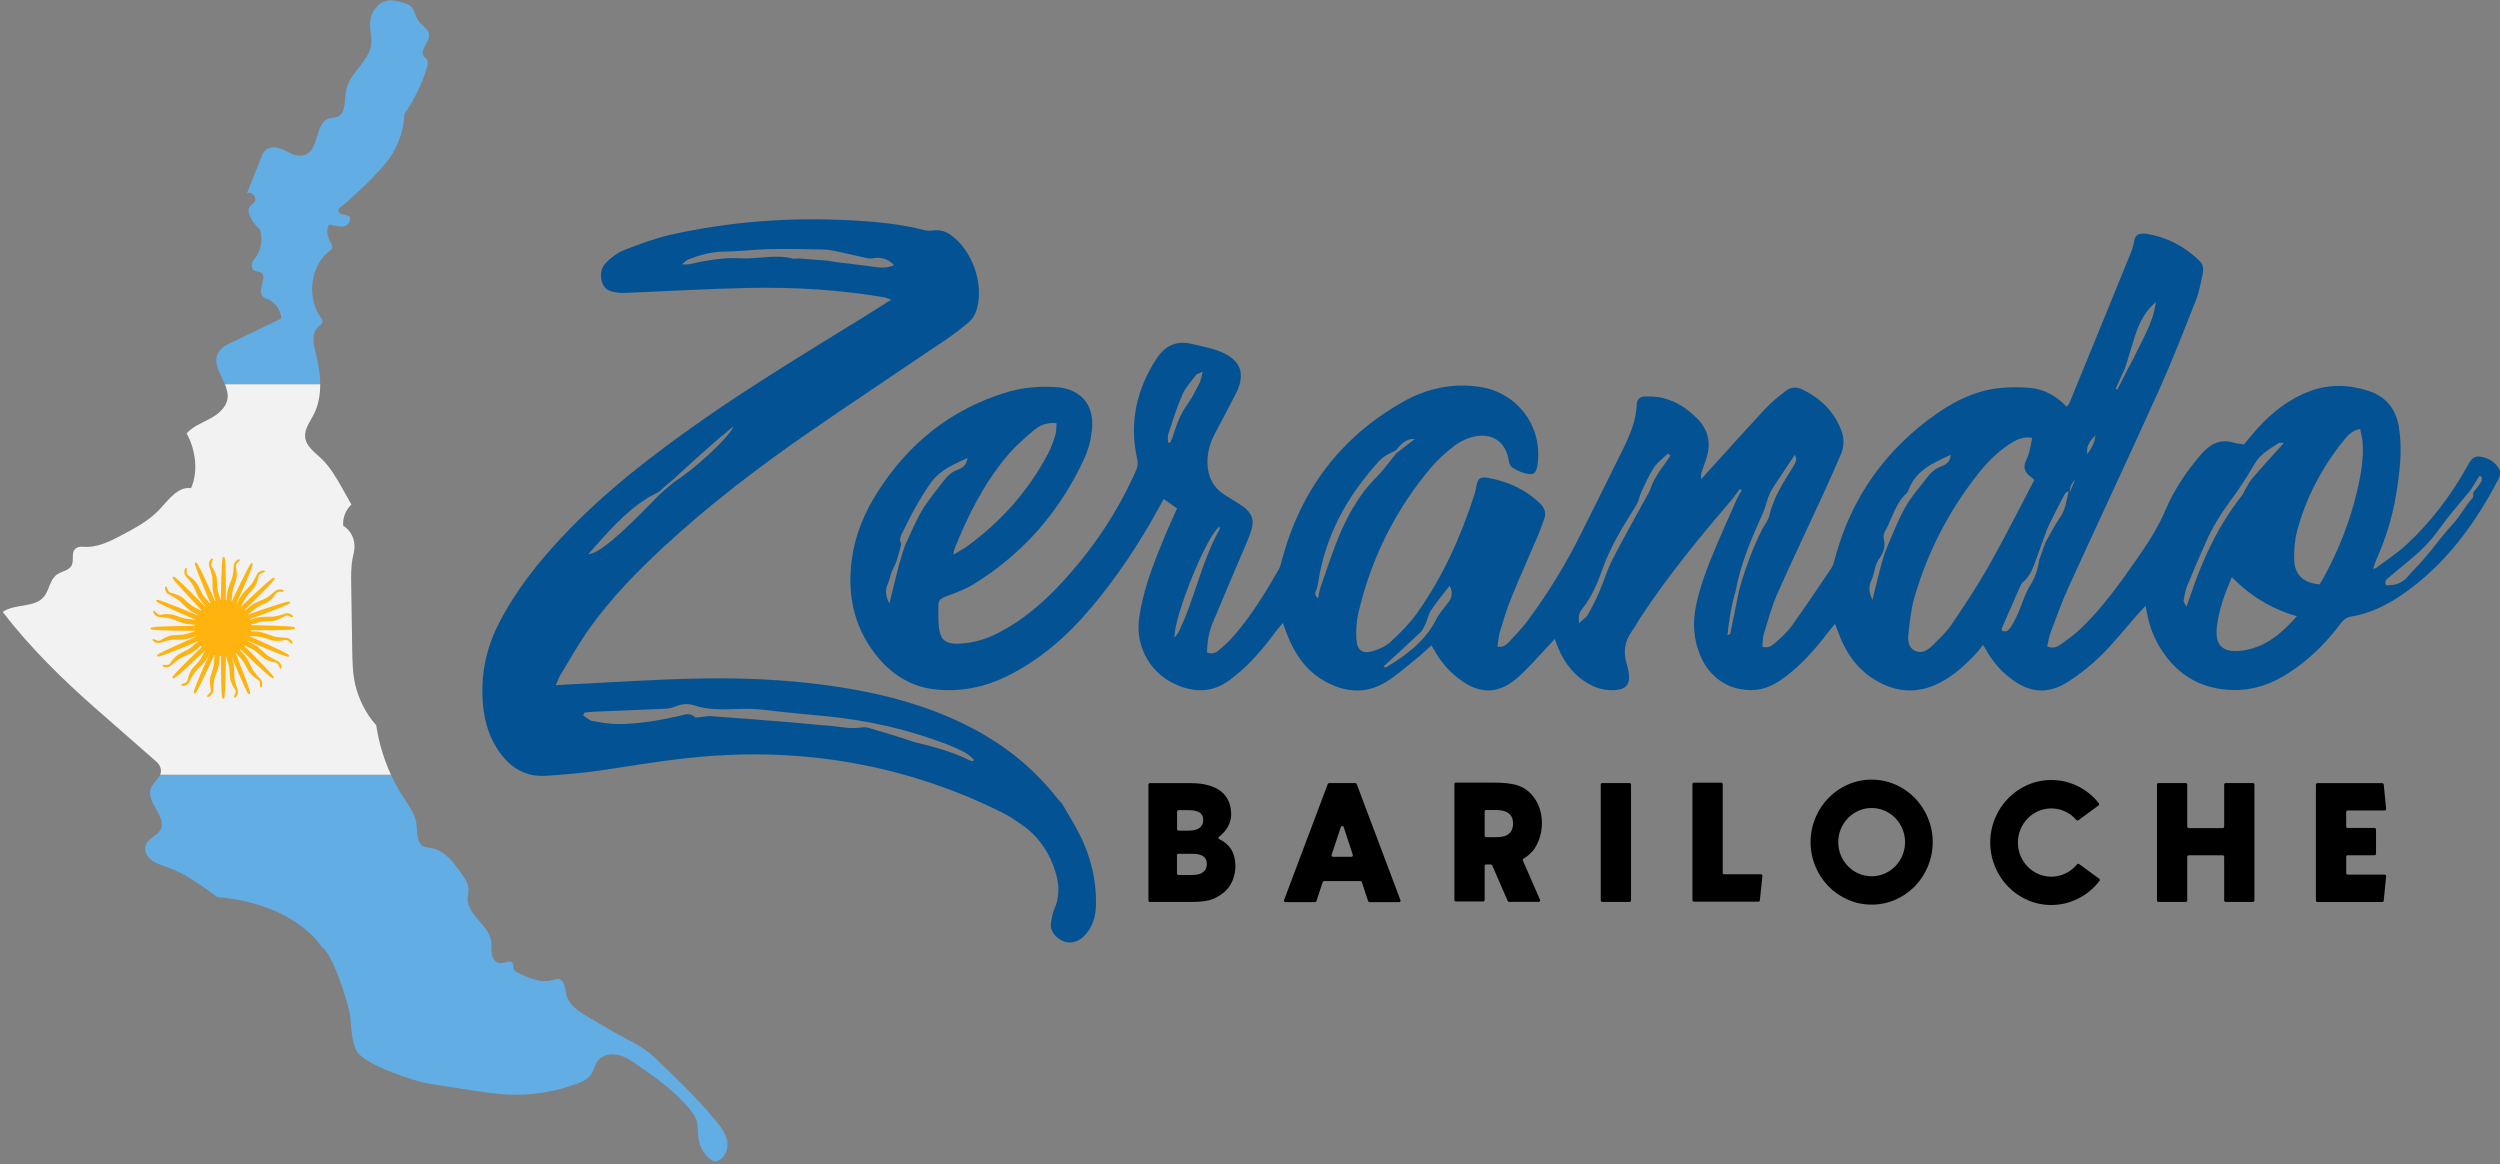
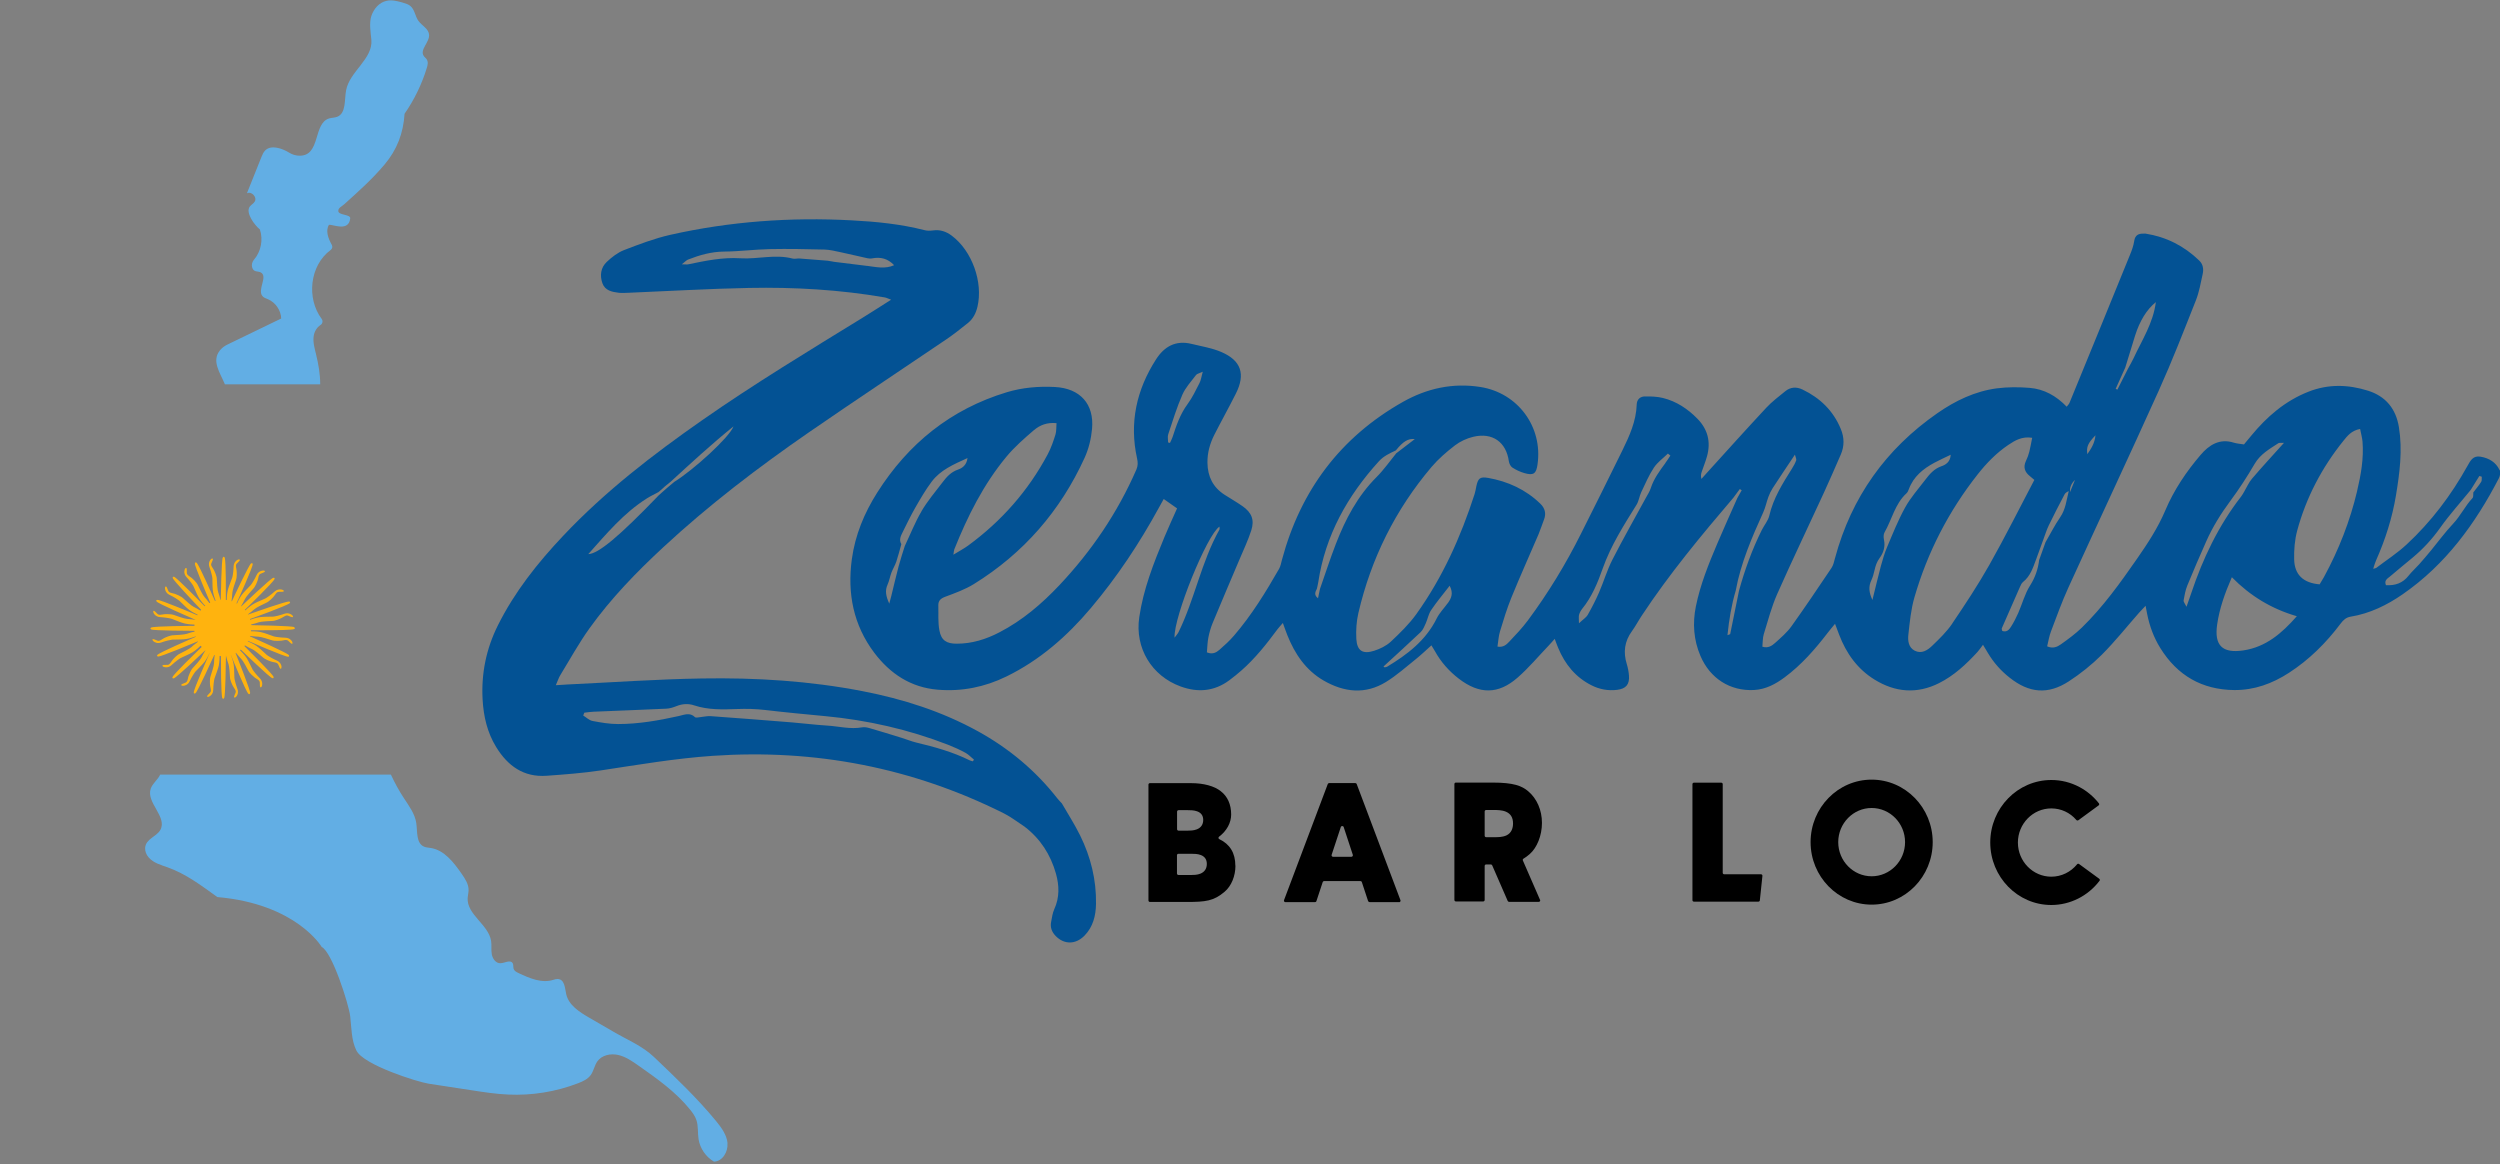
<svg xmlns="http://www.w3.org/2000/svg" width="307" height="143" viewBox="0 0 307 143" fill="none">
  <rect x="0" y="0" width="307" height="143" fill="#808080" stroke="none" />
  <g clip-path="url(#clip0_2732_4854)">
    <path d="M151.713 106.302C151.713 107.588 151.206 108.81 150.389 109.5C149.04 110.653 148.04 110.76 145.728 110.76H141.213C141.112 110.76 141.03 110.678 141.03 110.577V96.347C141.03 96.246 141.112 96.17 141.207 96.17H146.279C147.805 96.17 149.129 96.531 149.908 97.158C150.744 97.797 151.187 98.785 151.187 100.02C151.187 101.04 150.642 102.034 149.699 102.749C149.591 102.832 149.61 102.99 149.731 103.047C151.041 103.668 151.7 104.763 151.7 106.302H151.713ZM148.198 106.087C148.198 105.548 147.945 105.181 147.457 104.998C147.077 104.846 146.602 104.846 146.317 104.846H144.709C144.608 104.846 144.532 104.928 144.532 105.023V107.265C144.532 107.366 144.614 107.448 144.715 107.448H146.317C146.545 107.448 147.02 107.448 147.413 107.284C147.926 107.075 148.198 106.663 148.198 106.087ZM144.544 101.825C144.544 101.926 144.627 102.002 144.721 102.002H145.874C146.102 102.002 146.577 102.002 146.97 101.844C147.483 101.648 147.755 101.242 147.755 100.685C147.755 100.166 147.502 99.811 147.014 99.634C146.634 99.488 146.159 99.488 145.874 99.488H144.728C144.627 99.488 144.544 99.57 144.544 99.672V101.819V101.825Z" fill="black" />
    <path d="M171.813 110.779H168.203C168.108 110.779 168.026 110.716 167.994 110.627L167.234 108.322C167.209 108.246 167.139 108.195 167.063 108.195H162.599C162.523 108.195 162.453 108.246 162.428 108.322L161.655 110.659C161.63 110.735 161.56 110.785 161.484 110.785H157.849C157.723 110.785 157.634 110.659 157.678 110.538L163.042 96.303C163.074 96.214 163.162 96.157 163.257 96.157H166.417C166.5 96.157 166.576 96.208 166.607 96.29L171.977 110.545C172.022 110.665 171.933 110.792 171.806 110.792L171.813 110.779ZM166.126 104.972L165.005 101.565C164.948 101.394 164.707 101.394 164.65 101.565L163.523 104.978C163.485 105.092 163.574 105.213 163.694 105.213H165.949C166.075 105.213 166.164 105.092 166.126 104.972Z" fill="black" />
    <path d="M189.124 110.5C189.175 110.614 189.093 110.747 188.966 110.747H185.312C185.243 110.747 185.179 110.703 185.148 110.64L183.241 106.264C183.216 106.201 183.153 106.156 183.077 106.156H182.494C182.399 106.156 182.317 106.232 182.317 106.334V110.519C182.317 110.614 182.241 110.697 182.14 110.697H178.777C178.682 110.697 178.6 110.614 178.6 110.519V96.277C178.6 96.182 178.682 96.1 178.777 96.1H183.279C185.882 96.1 186.889 96.505 187.668 97.17C188.738 98.076 189.352 99.494 189.352 101.052C189.352 102.61 188.744 104.104 187.839 104.89C187.567 105.124 187.326 105.301 187.079 105.447C187.003 105.491 186.971 105.586 187.009 105.669L189.112 110.494L189.124 110.5ZM185.8 101.116C185.8 100.4 185.515 99.931 184.932 99.678C184.445 99.469 183.849 99.469 183.457 99.469H182.494C182.399 99.469 182.317 99.545 182.317 99.646V102.629C182.317 102.724 182.399 102.806 182.494 102.806H183.59C183.932 102.806 184.495 102.806 184.97 102.597C185.654 102.287 185.8 101.622 185.8 101.122V101.116Z" fill="black" />
-     <path d="M200.29 96.341V110.57C200.29 110.671 200.208 110.754 200.107 110.754H196.757C196.656 110.754 196.573 110.671 196.573 110.57V96.341C196.573 96.239 196.656 96.157 196.757 96.157H200.107C200.208 96.157 200.29 96.239 200.29 96.341Z" fill="black" />
    <path d="M216.426 107.556L216.109 110.564C216.103 110.653 216.027 110.722 215.932 110.722H208.01C207.915 110.722 207.832 110.646 207.832 110.545V96.29C207.832 96.195 207.915 96.113 208.01 96.113H211.372C211.467 96.113 211.55 96.189 211.55 96.29V107.182C211.55 107.277 211.626 107.36 211.727 107.36H216.248C216.35 107.36 216.432 107.448 216.426 107.556Z" fill="black" />
    <path d="M237.336 103.414C237.336 107.645 233.973 111.089 229.838 111.089C225.703 111.089 222.34 107.645 222.34 103.414C222.34 99.184 225.703 95.739 229.838 95.739C233.973 95.739 237.336 99.184 237.336 103.414ZM233.942 103.414C233.942 101.103 232.099 99.222 229.838 99.222C227.577 99.222 225.735 101.103 225.735 103.414C225.735 105.726 227.577 107.607 229.838 107.607C232.099 107.607 233.942 105.726 233.942 103.414Z" fill="black" />
    <path d="M257.822 108.164C256.404 110.026 254.219 111.134 251.901 111.134C247.766 111.134 244.403 107.689 244.403 103.459C244.403 99.228 247.766 95.784 251.901 95.784C253.117 95.784 254.276 96.075 255.352 96.645C256.271 97.132 257.094 97.823 257.746 98.652C257.81 98.735 257.791 98.849 257.708 98.906L255.226 100.723C255.15 100.78 255.042 100.767 254.979 100.698C254.2 99.786 253.092 99.273 251.901 99.273C249.64 99.273 247.798 101.154 247.798 103.465C247.798 105.776 249.64 107.657 251.901 107.657C253.13 107.657 254.289 107.094 255.068 106.131C255.125 106.055 255.232 106.049 255.308 106.099L257.784 107.91C257.866 107.967 257.885 108.088 257.822 108.17V108.164Z" fill="black" />
-     <path d="M276.844 96.341V110.57C276.844 110.671 276.762 110.754 276.661 110.754H273.311C273.209 110.754 273.127 110.671 273.127 110.57V105.213C273.127 105.111 273.045 105.029 272.943 105.029H268.777C268.675 105.029 268.593 105.111 268.593 105.213V110.57C268.593 110.671 268.511 110.754 268.409 110.754H265.059C264.958 110.754 264.876 110.671 264.876 110.57V96.341C264.876 96.239 264.958 96.157 265.059 96.157H268.409C268.511 96.157 268.593 96.239 268.593 96.341V101.508C268.593 101.609 268.675 101.692 268.777 101.692H272.943C273.045 101.692 273.127 101.609 273.127 101.508V96.341C273.127 96.239 273.209 96.157 273.311 96.157H276.661C276.762 96.157 276.844 96.239 276.844 96.341Z" fill="black" />
-     <path d="M293.017 107.607L292.719 110.602C292.713 110.697 292.631 110.767 292.536 110.767H284.595C284.481 110.767 284.392 110.678 284.392 110.564V96.354C284.392 96.252 284.474 96.17 284.576 96.17H292.536C292.631 96.17 292.707 96.24 292.719 96.335L293.017 99.317C293.03 99.431 292.941 99.526 292.827 99.526H288.293C288.192 99.526 288.109 99.609 288.109 99.71V101.489C288.109 101.591 288.192 101.673 288.293 101.673H291.592C291.693 101.673 291.776 101.755 291.776 101.857V104.846C291.776 104.947 291.693 105.029 291.592 105.029H288.293C288.192 105.029 288.116 105.112 288.116 105.207V107.22C288.116 107.322 288.198 107.404 288.299 107.404H292.84C292.947 107.404 293.03 107.499 293.023 107.607H293.017Z" fill="black" />
    <path d="M130.372 98.633C130.189 98.431 129.992 98.234 129.828 98.025C127.149 94.606 123.888 91.895 120.088 89.799C115.643 87.349 110.874 85.835 105.916 84.873C99.412 83.612 92.826 83.207 86.228 83.315C80.7 83.403 75.171 83.796 69.643 84.056C69.231 84.075 68.82 84.106 68.256 84.144C68.49 83.612 68.604 83.239 68.801 82.916C69.985 80.978 71.087 78.971 72.41 77.128C75.032 73.48 78.147 70.263 81.44 67.211C87.038 62.018 93.092 57.402 99.362 53.07C104.947 49.214 110.615 45.465 116.238 41.653C117.143 41.038 118.005 40.348 118.86 39.664C119.493 39.158 119.841 38.474 120.031 37.676C120.747 34.655 119.366 30.799 116.871 28.937C116.181 28.424 115.434 28.171 114.56 28.297C114.218 28.348 113.844 28.348 113.515 28.259C110.57 27.506 107.569 27.214 104.548 27.056C97.056 26.657 89.635 27.189 82.321 28.835C80.383 29.273 78.496 29.994 76.634 30.71C75.855 31.014 75.133 31.571 74.519 32.154C73.772 32.85 73.639 33.826 73.974 34.776C74.297 35.687 75.159 35.852 75.988 35.953C76.374 35.998 76.773 35.966 77.166 35.953C82.105 35.751 87.045 35.453 91.99 35.358C97.57 35.25 103.136 35.573 108.645 36.523C108.848 36.555 109.031 36.663 109.43 36.802C108.17 37.6 107.094 38.303 105.998 38.974C99.343 43.065 92.662 47.111 86.253 51.582C80.155 55.838 74.285 60.365 69.168 65.786C66.027 69.111 63.203 72.663 61.145 76.786C59.707 79.661 59.086 82.707 59.264 85.905C59.378 87.969 59.834 89.951 60.929 91.737C62.341 94.042 64.298 95.467 67.116 95.264C69.345 95.106 71.574 94.935 73.784 94.606C78.363 93.915 82.922 93.13 87.551 92.814C100.09 91.959 112.008 94.251 123.261 99.874C124.16 100.324 124.971 100.964 125.819 101.515C127.757 102.996 129.011 104.947 129.669 107.277C130.081 108.74 130.125 110.203 129.467 111.647C129.245 112.134 129.175 112.704 129.074 113.236C128.947 113.901 129.175 114.465 129.644 114.946C130.683 116.01 132.095 116.003 133.178 114.895C134.229 113.819 134.564 112.451 134.59 111.007C134.64 108.05 133.944 105.244 132.646 102.604C131.974 101.236 131.138 99.95 130.379 98.627L130.372 98.633ZM106.492 32.654C105.143 32.483 103.788 32.325 102.439 32.154C102.167 32.122 101.901 32.04 101.629 32.014C100.47 31.913 99.317 31.825 98.158 31.742C97.886 31.723 97.595 31.818 97.341 31.755C95.201 31.185 93.061 31.85 90.92 31.717C88.742 31.578 86.633 32.021 84.518 32.458C84.347 32.496 84.163 32.458 83.727 32.458C84.106 32.166 84.277 31.957 84.493 31.875C85.918 31.318 87.361 30.906 88.925 30.894C90.8 30.881 92.674 30.628 94.555 30.59C96.784 30.545 99.02 30.59 101.249 30.647C101.907 30.666 102.566 30.83 103.218 30.97C104.32 31.204 105.416 31.47 106.511 31.71C106.695 31.748 106.904 31.767 107.087 31.73C108.107 31.533 109.006 31.73 109.798 32.565C108.689 33.066 107.581 32.787 106.486 32.648L106.492 32.654ZM79.427 61.208C79.889 60.916 80.383 60.688 80.858 60.429C81.003 60.302 81.149 60.175 81.301 60.049C81.421 59.941 81.535 59.834 81.656 59.726C81.896 59.529 82.137 59.327 82.384 59.131C84.904 56.819 87.412 54.508 90.072 52.361C89.603 53.672 85.158 57.718 82.796 59.175C82.498 59.428 82.2 59.681 81.896 59.935C81.776 60.042 81.649 60.15 81.529 60.258C81.32 60.448 81.111 60.631 80.896 60.821C76.032 65.875 73.48 68.009 72.239 68.047C74.462 65.564 76.583 63 79.433 61.208H79.427ZM119.474 93.491C119.347 93.453 119.208 93.434 119.094 93.377C117.004 92.339 114.775 91.724 112.521 91.186C111.913 91.04 111.336 90.793 110.735 90.61C109.424 90.204 108.113 89.799 106.796 89.419C106.498 89.331 106.163 89.267 105.865 89.318C104.421 89.578 103.015 89.191 101.597 89.103C100.147 89.014 98.703 88.83 97.259 88.71C93.935 88.444 90.61 88.178 87.285 87.944C86.829 87.912 86.361 88.032 85.898 88.077C85.715 88.096 85.443 88.165 85.348 88.07C84.708 87.437 84.018 87.785 83.347 87.931C80.889 88.476 78.413 88.913 75.893 88.913C74.848 88.913 73.791 88.729 72.758 88.533C72.353 88.457 71.999 88.096 71.619 87.868C71.663 87.754 71.707 87.633 71.751 87.519C72.125 87.475 72.505 87.412 72.879 87.399C75.861 87.273 78.838 87.165 81.82 87.026C82.238 87.007 82.669 86.874 83.061 86.715C83.79 86.424 84.518 86.373 85.246 86.62C86.956 87.19 88.742 87.133 90.483 87.07C91.668 87.026 92.814 87.051 93.985 87.19C96.442 87.481 98.899 87.71 101.363 87.944C106.549 88.438 111.583 89.578 116.441 91.465C117.169 91.75 117.891 92.079 118.575 92.453C118.955 92.662 119.259 93.004 119.601 93.282C119.556 93.358 119.512 93.428 119.461 93.504L119.474 93.491Z" fill="#035294" />
    <path d="M306.938 57.706C306.482 56.749 305.646 56.255 304.601 56.078C303.677 55.926 303.367 56.572 303.006 57.212C301.004 60.815 298.547 64.07 295.527 66.869C294.374 67.939 293.032 68.8 291.778 69.757C291.664 69.788 291.55 69.82 291.436 69.852C291.461 69.757 291.487 69.662 291.512 69.573C291.601 69.313 291.677 69.047 291.791 68.794C292.924 66.242 293.766 63.595 294.222 60.847C294.685 58.06 295.046 55.268 294.583 52.437C294.216 50.189 292.962 48.663 290.796 47.979C288.346 47.206 285.882 47.143 283.451 48.112C280.601 49.239 278.372 51.17 276.453 53.501C276.155 53.862 275.851 54.223 275.56 54.577C275.092 54.501 274.693 54.476 274.319 54.362C272.565 53.805 271.279 54.641 270.234 55.863C268.474 57.921 266.961 60.169 265.903 62.67C264.997 64.811 263.744 66.723 262.426 68.617C260.362 71.587 258.26 74.525 255.657 77.064C254.865 77.837 253.96 78.496 253.06 79.135C252.63 79.439 252.098 79.686 251.389 79.369C251.547 78.742 251.636 78.122 251.857 77.546C252.548 75.728 253.2 73.892 254.01 72.125C257.683 64.07 261.451 56.059 265.086 47.991C266.733 44.344 268.183 40.601 269.658 36.878C270.063 35.852 270.247 34.744 270.488 33.661C270.621 33.059 270.545 32.458 270.07 32.002C268.221 30.209 266.03 29.095 263.484 28.69C263.408 28.677 263.326 28.69 263.243 28.69C262.616 28.671 262.192 28.861 262.084 29.583C261.996 30.165 261.793 30.741 261.565 31.286C259.102 37.353 256.619 43.407 254.137 49.467C254.074 49.625 253.934 49.752 253.789 49.942C252.503 48.606 251.009 47.776 249.248 47.63C247.912 47.523 246.544 47.517 245.214 47.688C242.529 48.042 240.117 49.207 237.919 50.733C231.58 55.135 227.357 61.056 225.343 68.528C225.229 68.946 225.14 69.402 224.906 69.744C223.291 72.15 221.676 74.55 219.992 76.906C219.441 77.672 218.7 78.305 217.997 78.939C217.604 79.293 217.136 79.635 216.42 79.414C216.471 78.882 216.446 78.356 216.591 77.881C217.104 76.216 217.547 74.512 218.25 72.923C220.08 68.788 222.044 64.709 223.931 60.6C224.659 59.016 225.355 57.414 226.052 55.812C226.502 54.774 226.483 53.716 226.052 52.684C225.134 50.449 223.519 48.878 221.36 47.839C220.612 47.478 219.878 47.517 219.232 48.042C218.434 48.694 217.598 49.321 216.901 50.069C214.495 52.652 212.133 55.28 209.758 57.896C209.48 58.2 209.207 58.51 208.935 58.814C208.827 58.44 208.891 58.181 208.973 57.934C209.188 57.294 209.448 56.667 209.625 56.021C210.107 54.267 209.72 52.722 208.441 51.417C207.251 50.202 205.864 49.283 204.211 48.872C203.495 48.694 202.729 48.675 201.982 48.682C201.406 48.688 201.007 49.062 200.988 49.67C200.924 51.715 200.101 53.526 199.227 55.312C197.562 58.738 195.839 62.138 194.142 65.545C192.274 69.282 190.108 72.841 187.62 76.19C186.936 77.109 186.138 77.951 185.346 78.787C185.011 79.135 184.631 79.534 183.89 79.401C183.991 78.755 184.023 78.122 184.2 77.533C184.624 76.127 185.055 74.721 185.606 73.366C186.67 70.757 187.829 68.186 188.937 65.596C189.184 65.013 189.367 64.406 189.602 63.81C189.899 63.05 189.716 62.398 189.152 61.853C187.354 60.112 185.175 59.118 182.743 58.687C181.724 58.51 181.502 58.744 181.287 59.745C181.224 60.055 181.179 60.372 181.078 60.676C179.387 65.919 177.152 70.909 173.935 75.399C173.042 76.646 171.915 77.742 170.794 78.793C170.237 79.312 169.47 79.686 168.73 79.92C167.336 80.364 166.64 79.908 166.557 78.457C166.5 77.4 166.57 76.298 166.811 75.272C168.369 68.585 171.351 62.588 175.79 57.345C176.633 56.357 177.639 55.483 178.672 54.691C179.311 54.204 180.115 53.83 180.907 53.64C183.282 53.07 184.966 54.292 185.289 56.654C185.327 56.933 185.505 57.281 185.726 57.421C186.188 57.718 186.701 57.959 187.227 58.105C188.323 58.415 188.652 58.168 188.81 57.022C189.469 52.405 186.385 48.251 181.8 47.523C178.399 46.984 175.22 47.694 172.276 49.353C164.588 53.697 159.706 60.232 157.426 68.743C157.325 69.123 157.255 69.535 157.065 69.864C155.425 72.727 153.702 75.538 151.543 78.046C151.005 78.673 150.384 79.243 149.757 79.787C149.377 80.117 148.921 80.402 148.206 80.11C148.263 79.515 148.269 78.882 148.389 78.28C148.51 77.66 148.693 77.039 148.934 76.456C150.01 73.854 151.125 71.27 152.22 68.674C152.714 67.502 153.265 66.35 153.652 65.146C154.076 63.842 153.702 62.936 152.581 62.157C151.866 61.657 151.106 61.227 150.371 60.752C148.953 59.84 148.301 58.516 148.275 56.838C148.256 55.616 148.573 54.476 149.117 53.399C149.979 51.702 150.91 50.037 151.765 48.333C152.968 45.946 152.423 44.274 149.972 43.223C148.826 42.729 147.547 42.533 146.318 42.229C144.387 41.754 142.975 42.545 141.962 44.129C139.562 47.865 138.662 51.911 139.631 56.293C139.739 56.781 139.752 57.186 139.549 57.661C137.238 62.962 134.046 67.667 130.088 71.865C127.922 74.158 125.548 76.19 122.723 77.653C121.077 78.508 119.354 79.046 117.486 79.046C116.239 79.046 115.586 78.647 115.359 77.419C115.169 76.425 115.257 75.374 115.226 74.348C115.213 73.74 115.536 73.48 116.106 73.271C117.29 72.828 118.506 72.391 119.576 71.732C125.687 67.952 130.215 62.746 133.191 56.217C133.691 55.122 133.995 53.874 134.103 52.671C134.388 49.6 132.621 47.681 129.537 47.523C127.542 47.422 125.56 47.586 123.648 48.162C116.771 50.239 111.54 54.463 107.721 60.492C106.132 63 105.011 65.704 104.606 68.667C104.036 72.853 104.789 76.754 107.367 80.167C109.317 82.745 111.857 84.423 115.156 84.695C118.107 84.942 120.919 84.378 123.585 83.074C127.694 81.067 131.044 78.128 133.964 74.664C137.174 70.858 139.916 66.73 142.304 62.36C142.494 62.018 142.684 61.676 142.905 61.277C143.488 61.689 144.001 62.043 144.545 62.43C144.007 63.646 143.469 64.798 142.988 65.963C141.664 69.155 140.398 72.372 139.897 75.817C139.353 79.566 141.411 82.998 144.976 84.296C147.091 85.069 149.111 84.91 150.96 83.536C151.467 83.156 151.967 82.757 152.442 82.339C154.12 80.864 155.507 79.122 156.831 77.33C157.027 77.071 157.249 76.83 157.534 76.501C157.755 77.102 157.907 77.552 158.084 77.995C159.003 80.3 160.345 82.295 162.536 83.568C165.044 85.018 167.659 85.316 170.211 83.739C171.516 82.935 172.681 81.89 173.884 80.927C174.53 80.414 175.119 79.832 175.778 79.249C175.892 79.433 176.056 79.686 176.202 79.952C176.943 81.294 177.937 82.415 179.147 83.346C181.667 85.278 183.985 85.297 186.366 83.207C187.734 82.01 188.911 80.598 190.172 79.281C190.406 79.04 190.621 78.78 190.919 78.451C191.09 78.901 191.204 79.236 191.343 79.559C192.179 81.573 193.477 83.175 195.453 84.163C196.435 84.657 197.486 84.847 198.575 84.714C199.67 84.581 200.12 84.055 200.038 82.96C200 82.491 199.911 82.01 199.772 81.56C199.316 80.098 199.487 78.755 200.405 77.501C200.848 76.893 201.197 76.216 201.615 75.589C204.99 70.472 208.897 65.773 212.861 61.119C213.121 60.764 213.381 60.41 213.647 60.055C213.722 60.106 213.798 60.15 213.881 60.201C213.703 60.524 213.52 60.84 213.343 61.163C212.526 63.012 211.69 64.855 210.898 66.717C209.828 69.237 208.796 71.777 208.251 74.474C207.833 76.545 207.979 78.591 208.815 80.547C209.999 83.327 212.469 84.885 215.394 84.733C216.838 84.657 218.054 83.999 219.181 83.156C221.239 81.624 222.905 79.711 224.456 77.691C224.71 77.356 224.988 77.039 225.343 76.602C225.552 77.153 225.697 77.552 225.849 77.945C226.723 80.237 228.091 82.156 230.194 83.454C232.739 85.024 235.399 85.252 238.122 83.885C239.958 82.96 241.44 81.579 242.814 80.085C243.042 79.838 243.232 79.547 243.511 79.179C243.796 79.661 243.961 79.927 244.119 80.193C244.815 81.364 245.708 82.371 246.779 83.213C249.16 85.107 251.477 85.335 254.029 83.682C255.486 82.738 256.866 81.63 258.095 80.408C259.716 78.787 261.154 76.976 262.673 75.247C262.889 75 263.123 74.772 263.478 74.392C263.566 74.861 263.617 75.126 263.668 75.386C263.965 76.881 264.484 78.293 265.289 79.585C267.378 82.947 270.393 84.701 274.376 84.739C276.839 84.758 279.049 83.942 281.089 82.618C283.584 81.003 285.654 78.939 287.434 76.57C287.757 76.14 288.092 75.823 288.656 75.728C291.012 75.342 293.114 74.316 295.052 72.974C300.314 69.332 303.955 64.336 306.862 58.731C307.008 58.447 307.09 57.984 306.963 57.718L306.938 57.706ZM260.983 45.135C261.382 43.825 261.78 42.507 262.192 41.203C262.768 39.385 263.63 37.992 264.738 37.099C264.415 39.67 263.034 41.767 261.996 44.002C261.799 44.426 261.559 44.825 261.337 45.237C260.894 46.104 260.457 46.978 260.014 47.846C259.944 47.814 259.874 47.782 259.805 47.751C260.197 46.877 260.59 46.009 260.983 45.135ZM257.322 53.456C257.24 54.387 256.828 55.059 256.322 55.774C256.201 54.862 256.385 54.438 257.322 53.456ZM254.808 58.928C254.631 59.358 254.454 59.795 254.2 60.429C254.141 59.884 254.344 59.384 254.808 58.928ZM126.979 52.817C127.694 52.203 128.594 51.848 129.74 51.962C129.702 52.456 129.74 52.931 129.613 53.355C129.354 54.185 129.069 55.021 128.663 55.781C126.276 60.264 122.996 63.981 118.905 66.983C118.379 67.369 117.797 67.673 117.075 68.116C117.138 67.749 117.138 67.597 117.189 67.458C118.816 63.392 120.767 59.491 123.572 56.103C124.572 54.894 125.782 53.836 126.979 52.81V52.817ZM113.167 62.778C112.37 64.133 111.787 65.621 111.109 67.046C110.856 67.869 110.577 68.686 110.356 69.522C110.033 70.744 109.748 71.973 109.45 73.195C109.387 73.442 109.324 73.683 109.203 74.126C108.792 73.22 108.652 72.543 108.994 71.789C109.203 71.327 109.286 70.808 109.463 70.326C109.64 69.864 109.912 69.427 110.071 68.959C110.305 68.256 110.482 67.534 110.685 66.818C110.368 66.293 110.615 65.818 110.843 65.355C111.344 64.336 111.844 63.31 112.408 62.322C113.034 61.233 113.661 60.144 114.415 59.143C115.491 57.712 117.087 57.034 118.81 56.249C118.702 57.161 118.107 57.509 117.638 57.668C116.777 57.965 116.251 58.56 115.751 59.219C114.858 60.384 113.902 61.518 113.161 62.772L113.167 62.778ZM143.988 53.678C143.906 53.925 143.779 54.153 143.671 54.394C143.595 54.375 143.519 54.349 143.444 54.33C143.444 53.995 143.361 53.634 143.456 53.336C144.001 51.696 144.507 50.037 145.198 48.46C145.584 47.58 146.287 46.833 146.876 46.047C146.99 45.895 147.256 45.857 147.699 45.648C147.528 46.269 147.477 46.693 147.294 47.048C146.844 47.928 146.413 48.834 145.837 49.619C144.925 50.854 144.45 52.253 143.988 53.684V53.678ZM144.685 77.685C144.59 77.881 144.419 78.046 144.235 78.305C144.108 75.791 148.231 65.634 149.751 64.671C149.751 64.811 149.789 64.944 149.751 65.026C147.509 69.022 146.711 73.6 144.697 77.685H144.685ZM162.099 72.29C162.023 72.65 161.947 73.005 161.852 73.467C161.295 73.03 161.548 72.663 161.713 72.296C161.77 72.024 161.846 71.758 161.884 71.485C162.758 65.729 165.462 60.897 169.331 56.642C169.914 56.002 170.655 55.666 171.408 55.312C172.301 54.216 172.89 53.83 173.739 53.919C172.903 54.558 172.181 55.116 171.459 55.666C170.661 56.642 169.933 57.693 169.046 58.58C166.703 60.922 165.209 63.772 164.037 66.812C163.34 68.617 162.745 70.459 162.106 72.283L162.099 72.29ZM177.791 74.056C177.335 74.683 176.772 75.253 176.43 75.937C175.094 78.647 172.827 80.37 170.338 81.871C170.243 81.928 170.116 81.947 170.009 81.94C169.958 81.94 169.907 81.845 169.901 81.839C171.421 80.44 172.953 79.053 174.454 77.628C174.745 77.349 174.91 76.931 175.081 76.551C175.322 76.013 175.423 75.392 175.746 74.918C176.417 73.923 177.19 72.999 178.019 71.929C178.507 72.866 178.216 73.474 177.798 74.056H177.791ZM204.502 56.876C203.799 57.832 203.09 58.782 202.716 59.941C202.583 60.353 202.337 60.726 202.128 61.106C200.747 63.646 199.31 66.166 197.999 68.737C197.346 70.016 196.941 71.416 196.371 72.733C195.96 73.676 195.491 74.595 194.984 75.487C194.788 75.829 194.402 76.064 193.895 76.539C193.895 75.981 193.845 75.722 193.908 75.494C193.984 75.234 194.123 74.975 194.294 74.759C195.491 73.29 196.207 71.536 196.814 69.807C197.821 66.97 199.405 64.494 200.969 61.98C201.247 61.531 201.311 60.948 201.539 60.454C202.026 59.428 202.476 58.37 203.096 57.427C203.54 56.762 204.236 56.268 204.819 55.698C204.92 55.781 205.022 55.863 205.123 55.945C204.914 56.255 204.724 56.566 204.502 56.863V56.876ZM213.552 72.53C213.191 74.303 212.836 76.083 212.469 77.856C212.462 77.894 212.342 77.913 212.133 78.001C212.329 76.102 212.621 74.303 213.146 72.537C213.767 69.149 215.122 66.02 216.528 62.911C216.8 62.309 216.927 61.645 217.161 61.017C217.294 60.65 217.471 60.283 217.68 59.954C218.542 58.624 219.428 57.313 220.416 55.831C220.498 56.173 220.625 56.382 220.574 56.528C220.441 56.889 220.251 57.237 220.042 57.566C218.903 59.377 217.763 61.182 217.269 63.323C217.123 63.943 216.648 64.488 216.351 65.083C215.16 67.47 214.261 69.966 213.552 72.53ZM233.949 62.322C233.094 63.867 232.435 65.526 231.745 67.16C231.422 67.92 231.188 68.718 230.972 69.51C230.618 70.833 230.308 72.169 229.934 73.676C229.51 72.777 229.427 72.036 229.801 71.257C229.985 70.865 230.099 70.44 230.194 70.016C230.314 69.472 230.472 68.997 230.82 68.522C231.283 67.895 231.536 67.129 231.352 66.28C231.289 65.995 231.283 65.615 231.422 65.374C232.334 63.785 232.695 61.885 234.113 60.581C234.253 60.454 234.341 60.251 234.405 60.074C234.975 58.523 236.159 57.566 237.552 56.819C238.16 56.49 238.793 56.211 239.547 55.844C239.502 56.762 238.869 57.098 238.432 57.243C237.489 57.566 236.938 58.244 236.387 58.966C235.545 60.068 234.614 61.119 233.949 62.322ZM239.743 76.57C239.059 77.577 238.16 78.445 237.28 79.293C236.71 79.844 235.975 80.332 235.133 79.908C234.354 79.515 234.265 78.666 234.348 77.925C234.519 76.393 234.664 74.835 235.089 73.366C236.691 67.825 239.293 62.772 242.871 58.237C243.954 56.863 245.17 55.609 246.633 54.628C247.45 54.083 248.305 53.564 249.552 53.76C249.432 54.362 249.337 54.926 249.198 55.477C249.103 55.856 248.963 56.236 248.792 56.591C248.425 57.364 248.628 57.965 249.274 58.472C249.426 58.592 249.571 58.725 249.818 58.934C247.988 62.417 246.234 65.925 244.309 69.339C242.909 71.821 241.333 74.208 239.737 76.564L239.743 76.57ZM250.413 68.724C250.274 69.871 249.932 70.903 249.286 71.916C248.64 72.936 248.33 74.164 247.836 75.285C247.583 75.861 247.292 76.425 246.956 76.957C246.734 77.305 246.437 77.679 245.879 77.482C245.854 77.362 245.784 77.235 245.822 77.153C246.557 75.45 247.304 73.752 248.058 72.055C248.153 71.84 248.26 71.599 248.438 71.46C249.324 70.751 249.647 69.731 250.021 68.731C250.318 67.914 250.616 67.091 250.914 66.274C251.135 65.685 251.319 65.077 251.591 64.513C252.212 63.234 252.864 61.967 253.529 60.707C253.624 60.53 253.814 60.41 254.042 60.308C253.763 61.41 253.668 62.537 252.991 63.519C252.32 64.488 251.788 65.558 251.192 66.578C250.933 67.299 250.679 68.015 250.42 68.737L250.413 68.724ZM268.499 74.506C268.297 74.088 268.113 73.892 268.145 73.733C268.259 73.119 268.366 72.48 268.601 71.903C269.348 70.079 270.127 68.275 270.931 66.47C271.716 64.703 272.729 63.076 273.882 61.518C274.965 60.061 275.959 58.523 276.877 56.952C277.58 55.755 278.701 55.135 279.784 54.425C279.892 54.356 280.082 54.4 280.474 54.381C279.049 55.964 277.77 57.351 276.542 58.788C276.143 59.251 275.902 59.846 275.585 60.378C275.465 60.581 275.351 60.79 275.206 60.98C272.432 64.551 270.513 68.566 269.088 72.834C268.93 73.309 268.759 73.784 268.506 74.5L268.499 74.506ZM275.484 79.87C272.894 80.256 271.894 79.262 272.267 76.684C272.552 74.721 273.204 72.866 274.072 70.884C276.339 73.189 278.935 74.766 282.051 75.671C280.189 77.793 278.239 79.458 275.484 79.87ZM289.466 60.258C288.586 63.981 287.206 67.515 285.376 70.871C285.205 71.181 285.015 71.479 284.85 71.758C282.849 71.587 281.766 70.592 281.722 68.68C281.696 67.508 281.791 66.286 282.095 65.159C283.197 61.093 285.122 57.427 287.763 54.14C288.251 53.539 288.738 52.886 289.821 52.671C289.935 53.273 290.081 53.76 290.119 54.254C290.277 56.293 289.929 58.288 289.46 60.258H289.466ZM304.69 59.168C304.399 59.624 304.05 60.042 303.721 60.473C303.696 60.707 303.753 61.024 303.626 61.163C302.714 62.126 302.157 63.348 301.239 64.317C300.264 65.349 299.421 66.508 298.516 67.61C298.041 68.186 297.553 68.756 297.059 69.313C296.641 69.782 296.16 70.2 295.774 70.694C295.046 71.625 294.108 71.922 292.994 71.859C292.74 71.238 293.215 71.036 293.519 70.77C294.419 69.997 295.343 69.25 296.255 68.49C297.56 67.407 298.687 66.179 299.675 64.785C300.814 63.177 302.151 61.702 303.398 60.169C303.753 59.593 304.114 59.023 304.468 58.447C304.563 58.478 304.658 58.51 304.76 58.541C304.741 58.757 304.791 59.016 304.69 59.175V59.168Z" fill="#035294" />
    <path d="M38.814 43.514C38.631 42.773 38.409 42.007 38.523 41.254C38.605 40.722 38.909 40.196 39.353 39.917C39.612 39.753 39.688 39.411 39.505 39.164C37.617 36.663 38.017 32.597 40.606 30.697C40.803 30.552 40.866 30.292 40.752 30.083C40.264 29.209 39.973 28.323 40.391 27.601C40.904 27.55 42.817 28.494 43.007 26.828C43.07 26.302 41.588 26.454 41.544 25.929C41.512 25.53 41.955 25.365 42.259 25.093C43.899 23.617 45.66 22.06 47.218 20.21C48.763 18.374 49.529 16.36 49.681 13.967C50.872 12.25 51.796 10.351 52.41 8.35C52.518 8.008 52.607 7.609 52.41 7.305C52.309 7.14 52.144 7.032 52.037 6.874C51.505 6.089 52.79 5.177 52.689 4.233C52.613 3.511 51.796 3.144 51.372 2.549C50.973 1.979 50.929 1.175 50.39 0.731C50.137 0.523 49.814 0.428 49.497 0.333C48.833 0.143 48.13 -0.054 47.452 0.105C46.565 0.307 45.901 1.08 45.609 1.941C45.318 2.802 45.514 3.986 45.603 4.886C45.818 7.235 42.931 8.768 42.5 11.092C42.278 12.282 42.525 13.903 41.398 14.347C41.088 14.467 40.739 14.448 40.416 14.543C38.428 15.151 39.403 19.153 36.775 19.121C36.313 19.121 35.87 18.969 35.477 18.729C34.692 18.247 33.292 17.722 32.551 18.488C32.343 18.703 32.222 18.995 32.108 19.273C31.513 20.761 30.918 22.25 30.322 23.738C30.88 23.44 31.614 24.219 31.279 24.757C31.133 24.998 30.861 25.131 30.683 25.353C30.113 26.081 31.203 27.594 31.918 28.183C32.33 29.431 32.057 30.894 31.19 31.888C30.956 32.154 30.867 32.534 30.975 32.876C31.165 33.458 31.665 33.268 32.02 33.452C32.95 33.94 31.538 35.605 32.248 36.384C32.419 36.574 32.684 36.65 32.919 36.751C33.843 37.15 34.495 38.106 34.533 39.113L27.929 42.311C27.574 42.482 27.257 42.717 27.01 43.02C25.947 44.344 27.023 45.75 27.618 47.2H39.321C39.321 45.971 39.112 44.718 38.814 43.527V43.514Z" fill="#62AEE4" />
    <path d="M89.344 140.39C89.242 139.352 88.584 138.459 87.919 137.648C85.607 134.837 82.96 132.323 80.326 129.815C78.863 128.428 77.122 127.738 75.38 126.725C74.367 126.136 73.354 125.553 72.341 124.964C71.144 124.268 69.833 123.432 69.529 122.076C69.358 121.317 69.352 120.246 68.471 120.221C68.313 120.221 68.161 120.253 68.015 120.303C66.565 120.797 65.045 120.139 63.678 119.493C63.437 119.379 63.177 119.246 63.082 118.999C62.994 118.765 63.082 118.48 62.943 118.264C62.652 117.808 61.962 118.29 61.417 118.283C60.872 118.283 60.486 117.72 60.391 117.181C60.296 116.643 60.391 116.092 60.309 115.554C59.992 113.527 57.307 112.318 57.427 110.266C57.446 109.943 57.541 109.627 57.541 109.304C57.554 108.569 57.111 107.91 56.693 107.303C55.718 105.909 54.565 104.39 52.887 104.13C52.608 104.086 52.323 104.079 52.064 103.965C51.088 103.535 51.272 102.135 51.12 101.084C50.955 99.938 50.227 98.975 49.594 98.006C48.992 97.088 48.467 96.119 48.004 95.125H19.666C19.407 95.727 18.742 96.189 18.514 96.835C17.906 98.538 20.565 100.305 19.698 101.901C19.229 102.768 17.899 102.984 17.823 104.124C17.798 104.548 17.969 104.959 18.248 105.282C18.856 105.985 19.748 106.207 20.584 106.511C22.858 107.322 24.732 108.753 26.689 110.159C36.403 111.001 39.506 116.288 39.506 116.288C40.798 116.928 42.831 123.337 43.002 124.774C43.173 126.212 43.128 127.712 43.768 129.011C44.629 130.765 51.228 132.855 52.64 133.076C54.419 133.348 56.199 133.621 57.972 133.893C59.447 134.121 60.929 134.349 62.424 134.412C65.33 134.545 68.262 134.07 70.979 133.025C71.568 132.798 72.176 132.525 72.543 132.012C72.91 131.506 72.999 130.834 73.36 130.328C73.911 129.562 74.994 129.34 75.912 129.549C76.83 129.758 77.628 130.309 78.401 130.853C80.687 132.462 83.011 134.096 84.759 136.28C85.063 136.66 85.354 137.066 85.512 137.528C85.772 138.282 85.658 139.111 85.785 139.903C85.968 141.036 86.684 142.075 87.678 142.651C88.723 142.619 89.426 141.435 89.331 140.397L89.344 140.39Z" fill="#62AEE4" />
-     <path d="M46.193 89.046C44.971 87.722 44.04 85.854 43.628 84.1C43.305 82.713 43.28 81.282 43.254 79.857C43.21 77.191 43.166 74.519 43.128 71.853C43.109 70.744 43.09 69.624 43.305 68.534C43.387 68.123 43.501 67.717 43.527 67.306C43.603 66.204 43.096 65.134 42.146 64.564C42.064 63.601 42.45 62.613 43.153 61.955C42.792 61.309 42.425 60.663 42.064 60.017C41.323 58.7 40.563 57.37 39.474 56.325C38.657 55.553 37.599 54.831 37.473 53.71C37.359 52.715 38.049 51.829 38.505 50.942C39.106 49.783 39.328 48.498 39.322 47.187H27.619C27.854 47.763 28.018 48.346 27.942 48.929C27.79 50.056 26.79 50.873 25.789 51.411C24.789 51.949 23.674 52.367 22.921 53.216C24.01 55.198 24.383 57.883 23.459 59.947C21.819 59.719 20.666 61.423 19.526 62.626C18.285 63.931 16.67 64.798 15.081 65.647C13.548 66.463 11.921 67.306 10.167 67.141C9.983 67.122 9.793 67.135 9.616 67.192C8.558 67.559 9.172 68.699 8.792 69.44C8.457 70.092 7.545 70.143 6.956 70.58C6.107 71.207 6.063 72.48 5.386 73.284C4.214 74.683 1.82 74.088 0.332 75.152C3.72 79.547 7.697 83.454 11.876 87.114L19.178 93.51C19.387 93.694 19.564 93.915 19.666 94.175C19.817 94.549 19.786 94.853 19.666 95.137H48.01C47.124 93.206 46.503 91.148 46.199 89.046H46.193Z" fill="#F2F2F2" />
    <path d="M36.13 77.014C35.933 76.855 31.323 76.773 30.848 76.767C30.848 76.741 30.848 76.716 30.842 76.684C31.057 76.634 31.596 76.494 31.779 76.418C32.001 76.323 33.141 76.254 33.4 76.254C33.812 76.254 34.388 75.981 34.553 75.899C34.642 75.855 34.718 75.804 34.8 75.76C34.952 75.665 35.097 75.576 35.243 75.576C35.287 75.576 35.332 75.582 35.376 75.601C35.42 75.62 35.471 75.639 35.522 75.665C35.674 75.728 35.819 75.791 35.902 75.791C35.933 75.791 35.959 75.779 35.971 75.76C35.99 75.734 35.99 75.703 35.971 75.665C35.927 75.538 35.642 75.31 35.256 75.31C35.142 75.31 35.028 75.329 34.914 75.374C34.369 75.57 33.749 75.709 33.54 75.722C33.476 75.722 33.343 75.722 33.179 75.728C32.786 75.728 32.197 75.741 31.83 75.798C31.412 75.861 30.886 76.045 30.722 76.108C30.715 76.076 30.703 76.051 30.696 76.019C31.228 75.829 35.287 74.354 35.579 74.069C35.623 74.018 35.636 73.98 35.623 73.942C35.598 73.879 35.49 73.866 35.484 73.866C35.477 73.866 35.465 73.866 35.452 73.866C35.047 73.866 30.975 75.278 30.456 75.469C30.456 75.462 30.449 75.456 30.443 75.443C30.563 75.355 31.095 74.962 31.253 74.803C31.418 74.632 32.444 74.126 32.678 74.031C33.052 73.873 33.483 73.404 33.603 73.265C33.666 73.195 33.717 73.113 33.774 73.043C33.913 72.847 34.027 72.676 34.242 72.676H34.268C34.312 72.676 34.356 72.676 34.401 72.676C34.445 72.676 34.489 72.676 34.534 72.676C34.718 72.676 34.825 72.663 34.85 72.606C34.863 72.575 34.85 72.543 34.819 72.505C34.762 72.442 34.591 72.378 34.388 72.378C34.217 72.378 33.964 72.422 33.723 72.638C33.299 73.024 32.78 73.398 32.596 73.486C32.539 73.512 32.419 73.569 32.267 73.632C31.906 73.784 31.367 74.018 31.051 74.215C30.627 74.474 30.139 74.936 30.114 74.962C30.095 74.936 30.076 74.918 30.057 74.892C30.354 74.607 33.565 71.498 33.711 71.112C33.73 71.055 33.73 71.017 33.711 70.985C33.698 70.966 33.673 70.947 33.622 70.947C33.584 70.947 33.54 70.96 33.546 70.96C33.293 70.991 29.949 74.151 29.632 74.462C29.62 74.455 29.613 74.443 29.601 74.436C29.696 74.278 30.006 73.752 30.082 73.556C30.171 73.334 30.912 72.48 31.095 72.302C31.38 72.011 31.589 71.416 31.646 71.245C31.678 71.156 31.697 71.061 31.716 70.972C31.767 70.738 31.805 70.535 32.001 70.453C32.045 70.434 32.096 70.415 32.146 70.396C32.393 70.301 32.533 70.238 32.533 70.162C32.533 70.13 32.507 70.098 32.463 70.079C32.431 70.067 32.387 70.06 32.33 70.06C32.121 70.06 31.709 70.181 31.507 70.624C31.266 71.143 30.937 71.682 30.798 71.84C30.76 71.884 30.665 71.979 30.551 72.1C30.278 72.378 29.873 72.796 29.658 73.1C29.398 73.455 29.157 73.987 29.101 74.12C29.081 74.107 29.056 74.094 29.037 74.082C29.278 73.556 31.038 69.687 31.032 69.281C31.026 69.168 30.969 69.155 30.931 69.155C30.874 69.155 30.817 69.206 30.817 69.206C30.595 69.32 28.714 73.315 28.474 73.841C28.461 73.841 28.448 73.828 28.429 73.828C28.448 73.676 28.537 73.037 28.53 72.809C28.524 72.575 28.872 71.498 28.968 71.264C29.113 70.89 29.075 70.263 29.056 70.079C29.05 69.984 29.031 69.896 29.012 69.801C28.968 69.567 28.923 69.364 29.069 69.212C29.107 69.174 29.145 69.136 29.183 69.104C29.373 68.921 29.474 68.813 29.449 68.743C29.436 68.712 29.404 68.699 29.347 68.693C29.164 68.693 28.701 68.997 28.689 69.554C28.676 70.124 28.581 70.744 28.518 70.941C28.499 70.998 28.454 71.118 28.391 71.27C28.252 71.631 28.043 72.175 27.961 72.53C27.859 72.967 27.847 73.569 27.847 73.689C27.809 73.689 27.771 73.676 27.733 73.676C27.733 73.252 27.771 68.838 27.587 68.458C27.555 68.401 27.524 68.37 27.479 68.37C27.41 68.37 27.359 68.465 27.359 68.471C27.201 68.661 27.118 73.176 27.112 73.67C27.099 73.67 27.087 73.67 27.074 73.67C27.023 73.48 26.878 72.91 26.795 72.72C26.7 72.505 26.624 71.378 26.624 71.124C26.624 70.719 26.346 70.155 26.264 69.991C26.219 69.908 26.169 69.826 26.118 69.75C25.985 69.547 25.871 69.376 25.953 69.18C25.972 69.136 25.991 69.085 26.017 69.034C26.118 68.813 26.175 68.674 26.131 68.61C26.118 68.591 26.08 68.566 26.017 68.591C25.941 68.617 25.826 68.731 25.744 68.895C25.637 69.123 25.624 69.389 25.719 69.636C25.915 70.174 26.061 70.782 26.08 70.991C26.08 71.055 26.086 71.181 26.086 71.346C26.086 71.732 26.099 72.315 26.162 72.676C26.232 73.094 26.422 73.619 26.479 73.771C26.453 73.778 26.428 73.784 26.396 73.797C26.169 73.284 24.452 69.37 24.142 69.104C24.104 69.073 24.072 69.06 24.041 69.06C23.958 69.06 23.939 69.155 23.933 69.206C23.87 69.44 25.548 73.398 25.82 74.012C25.788 74.031 25.75 74.044 25.719 74.063C25.599 73.904 25.244 73.436 25.092 73.29C24.921 73.125 24.414 72.118 24.313 71.884C24.155 71.511 23.68 71.093 23.541 70.972C23.471 70.909 23.389 70.858 23.312 70.808C23.116 70.675 22.939 70.554 22.939 70.345C22.939 70.295 22.939 70.244 22.939 70.187C22.939 69.959 22.939 69.814 22.895 69.763C22.863 69.731 22.819 69.737 22.768 69.782C22.711 69.832 22.648 69.984 22.635 70.168C22.622 70.421 22.717 70.668 22.895 70.858C23.287 71.276 23.661 71.789 23.749 71.973C23.775 72.03 23.832 72.144 23.895 72.296C24.047 72.65 24.281 73.189 24.478 73.499C24.706 73.866 25.105 74.291 25.206 74.398C25.181 74.417 25.162 74.436 25.136 74.449C24.725 74.025 21.755 70.972 21.375 70.827C21.292 70.801 21.248 70.827 21.229 70.852C21.191 70.903 21.216 70.991 21.223 70.998C21.242 71.238 24.294 74.455 24.706 74.879C24.674 74.911 24.649 74.949 24.617 74.987C24.427 74.873 23.958 74.588 23.768 74.512C23.547 74.424 22.698 73.67 22.515 73.486C22.23 73.201 21.628 72.98 21.451 72.916C21.362 72.885 21.267 72.866 21.178 72.847C20.944 72.79 20.741 72.745 20.659 72.549C20.64 72.505 20.621 72.454 20.602 72.403C20.507 72.156 20.45 72.017 20.368 72.017C20.317 72.017 20.292 72.068 20.285 72.087C20.247 72.156 20.247 72.315 20.305 72.492C20.387 72.733 20.564 72.929 20.805 73.043C21.324 73.29 21.862 73.632 22.021 73.765C22.065 73.803 22.16 73.898 22.274 74.012C22.553 74.284 22.971 74.696 23.268 74.918C23.616 75.171 24.129 75.418 24.275 75.487C24.262 75.513 24.25 75.532 24.237 75.557C23.775 75.361 19.773 73.664 19.323 73.664H19.317C19.253 73.664 19.209 73.689 19.196 73.727C19.171 73.79 19.241 73.873 19.241 73.873C19.361 74.094 23.566 75.924 24.009 76.114C24.009 76.114 24.009 76.114 24.009 76.121C23.882 76.102 23.211 76 22.977 76H22.971C22.724 76 21.647 75.633 21.413 75.538C21.159 75.437 20.799 75.412 20.532 75.412C20.425 75.412 20.317 75.412 20.209 75.424C20.114 75.43 20.02 75.45 19.931 75.462C19.823 75.481 19.722 75.5 19.633 75.5C19.507 75.5 19.412 75.469 19.336 75.392C19.298 75.355 19.266 75.317 19.228 75.278C19.063 75.108 18.962 75.006 18.886 75.006C18.861 75.006 18.816 75.019 18.81 75.108C18.81 75.183 18.867 75.335 18.987 75.469C19.158 75.658 19.399 75.766 19.665 75.785C20.241 75.817 20.874 75.918 21.071 75.988C21.128 76.007 21.248 76.057 21.406 76.114C21.767 76.26 22.318 76.482 22.679 76.564C23.173 76.684 23.87 76.703 23.876 76.703H23.889C23.889 76.754 23.876 76.805 23.876 76.855C23.604 76.855 18.949 76.881 18.563 77.064C18.506 77.096 18.474 77.128 18.474 77.172C18.474 77.242 18.576 77.286 18.576 77.292C18.778 77.451 23.636 77.463 23.686 77.463C23.775 77.463 23.838 77.463 23.882 77.463C23.882 77.495 23.889 77.526 23.895 77.558C23.711 77.603 23.122 77.748 22.92 77.837C22.698 77.932 21.558 78.001 21.299 78.008C20.887 78.008 20.311 78.28 20.146 78.362C20.058 78.407 19.982 78.457 19.906 78.508C19.754 78.603 19.608 78.698 19.462 78.698C19.418 78.698 19.374 78.692 19.329 78.673C19.285 78.654 19.234 78.635 19.184 78.609C19.032 78.546 18.886 78.483 18.804 78.483C18.772 78.483 18.747 78.495 18.734 78.514C18.715 78.54 18.715 78.571 18.734 78.609C18.778 78.736 19.063 78.964 19.45 78.964C19.564 78.964 19.678 78.945 19.792 78.901C20.336 78.704 20.957 78.565 21.166 78.546C21.229 78.546 21.362 78.54 21.527 78.54C21.919 78.54 22.508 78.527 22.875 78.47C23.338 78.4 23.927 78.179 24.022 78.147C24.022 78.166 24.034 78.185 24.041 78.204C23.376 78.489 19.595 80.123 19.329 80.421C19.291 80.471 19.279 80.516 19.291 80.553C19.323 80.617 19.431 80.623 19.431 80.623C19.431 80.623 19.443 80.623 19.456 80.623C19.798 80.623 23.534 79.078 24.281 78.761C24.288 78.774 24.3 78.787 24.307 78.806C24.193 78.894 23.661 79.3 23.509 79.464C23.344 79.635 22.331 80.161 22.097 80.262C21.723 80.427 21.305 80.902 21.185 81.047C21.121 81.123 21.071 81.199 21.02 81.275C20.887 81.472 20.773 81.649 20.558 81.649C20.507 81.649 20.456 81.649 20.399 81.649C20.134 81.649 19.982 81.649 19.95 81.725C19.937 81.757 19.95 81.788 19.982 81.826C20.038 81.883 20.203 81.947 20.399 81.947C20.577 81.947 20.836 81.902 21.071 81.674C21.489 81.282 22.002 80.902 22.185 80.807C22.242 80.775 22.356 80.725 22.508 80.655C22.863 80.496 23.401 80.256 23.718 80.053C24.123 79.794 24.592 79.338 24.636 79.293C24.68 79.344 24.725 79.395 24.769 79.445C24.193 80.003 21.324 82.776 21.185 83.144C21.166 83.201 21.166 83.239 21.185 83.27C21.197 83.289 21.223 83.308 21.273 83.308C21.311 83.308 21.349 83.296 21.349 83.296C21.596 83.27 24.661 80.382 25.212 79.857C25.212 79.857 25.225 79.863 25.225 79.87C25.13 80.028 24.813 80.547 24.737 80.743C24.649 80.965 23.895 81.807 23.711 81.991C23.42 82.276 23.211 82.871 23.148 83.042C23.116 83.131 23.097 83.226 23.078 83.314C23.027 83.549 22.983 83.751 22.787 83.828C22.743 83.847 22.692 83.865 22.641 83.885C22.394 83.979 22.255 84.036 22.255 84.112C22.255 84.144 22.28 84.176 22.325 84.195C22.356 84.207 22.407 84.22 22.464 84.22C22.673 84.22 23.084 84.106 23.287 83.669C23.534 83.15 23.87 82.618 24.003 82.466C24.041 82.422 24.136 82.327 24.25 82.213C24.522 81.934 24.934 81.522 25.155 81.225C25.434 80.845 25.694 80.275 25.732 80.193C25.732 80.193 25.738 80.193 25.744 80.199C25.561 80.617 23.781 84.632 23.794 85.043C23.8 85.151 23.857 85.17 23.895 85.17C23.952 85.17 24.009 85.119 24.009 85.119C24.231 85.005 26.137 80.826 26.314 80.427C26.333 80.427 26.352 80.439 26.365 80.439C26.346 80.604 26.27 81.231 26.282 81.446C26.295 81.687 25.959 82.757 25.871 82.998C25.725 83.378 25.782 84.005 25.801 84.188C25.814 84.283 25.833 84.372 25.852 84.461C25.902 84.695 25.947 84.898 25.801 85.05C25.77 85.088 25.732 85.126 25.694 85.164C25.51 85.347 25.409 85.455 25.434 85.531C25.447 85.563 25.478 85.575 25.535 85.582C25.687 85.582 26.181 85.309 26.188 84.708C26.194 84.138 26.282 83.511 26.34 83.314C26.358 83.257 26.403 83.137 26.46 82.979C26.593 82.618 26.795 82.067 26.871 81.712C26.96 81.282 26.966 80.686 26.966 80.553C27.017 80.553 27.074 80.566 27.131 80.566C27.131 81.218 27.131 85.366 27.302 85.727C27.334 85.784 27.365 85.81 27.41 85.81C27.479 85.81 27.53 85.715 27.53 85.708C27.682 85.518 27.739 81.199 27.745 80.547C27.745 80.547 27.752 80.547 27.758 80.547C27.79 80.668 27.961 81.326 28.056 81.535C28.151 81.75 28.239 82.878 28.239 83.131C28.239 83.536 28.524 84.1 28.613 84.264C28.657 84.347 28.708 84.429 28.759 84.505C28.892 84.701 29.006 84.879 28.93 85.069C28.91 85.113 28.892 85.164 28.866 85.208C28.771 85.43 28.714 85.569 28.752 85.632C28.759 85.645 28.777 85.664 28.816 85.664C28.834 85.664 28.847 85.664 28.872 85.651C28.948 85.626 29.062 85.512 29.139 85.347C29.246 85.119 29.252 84.853 29.157 84.606C28.955 84.068 28.803 83.46 28.784 83.257C28.784 83.194 28.777 83.067 28.771 82.903C28.765 82.517 28.752 81.934 28.689 81.573C28.607 81.079 28.347 80.439 28.341 80.433C28.341 80.433 28.347 80.427 28.353 80.421C28.48 80.737 30.19 84.917 30.506 85.202C30.544 85.233 30.576 85.246 30.608 85.246C30.684 85.246 30.709 85.151 30.715 85.1C30.791 84.86 29.088 80.585 28.93 80.193C28.942 80.186 28.961 80.18 28.974 80.167C29.075 80.287 29.48 80.788 29.645 80.94C29.822 81.098 30.367 82.092 30.475 82.32C30.646 82.688 31.14 83.087 31.285 83.207C31.361 83.264 31.444 83.314 31.52 83.365C31.722 83.492 31.899 83.606 31.906 83.815C31.906 83.865 31.906 83.916 31.906 83.967C31.906 84.226 31.912 84.41 32.014 84.41C32.039 84.41 32.064 84.397 32.089 84.372C32.146 84.321 32.203 84.169 32.203 83.986C32.203 83.733 32.102 83.492 31.919 83.302C31.513 82.897 31.121 82.396 31.019 82.219C30.988 82.168 30.931 82.048 30.861 81.902C30.696 81.554 30.437 81.028 30.234 80.725C29.993 80.364 29.582 79.958 29.474 79.851C29.506 79.825 29.544 79.8 29.575 79.768C30.019 80.199 33.052 83.144 33.438 83.276C33.464 83.283 33.483 83.289 33.502 83.289C33.546 83.289 33.571 83.27 33.584 83.251C33.622 83.201 33.59 83.106 33.584 83.106C33.559 82.865 30.5 79.819 30.012 79.338C30.038 79.312 30.057 79.281 30.082 79.255C30.209 79.325 30.785 79.654 31 79.737C31.228 79.819 32.096 80.547 32.286 80.725C32.583 81.003 33.185 81.206 33.362 81.256C33.451 81.282 33.546 81.301 33.641 81.32C33.875 81.364 34.084 81.408 34.166 81.598C34.185 81.643 34.205 81.693 34.23 81.744C34.331 81.985 34.388 82.124 34.471 82.124C34.502 82.124 34.534 82.099 34.553 82.054C34.584 81.985 34.584 81.826 34.521 81.649C34.432 81.415 34.249 81.225 34.002 81.117C33.47 80.883 32.925 80.56 32.767 80.427C32.716 80.389 32.621 80.3 32.501 80.186C32.216 79.92 31.785 79.521 31.482 79.312C31.089 79.04 30.487 78.787 30.424 78.755C30.437 78.736 30.443 78.717 30.456 78.698C30.753 78.825 34.933 80.648 35.376 80.648C35.439 80.648 35.484 80.623 35.496 80.585C35.522 80.522 35.458 80.439 35.452 80.433C35.332 80.205 30.956 78.255 30.684 78.135C30.684 78.122 30.69 78.103 30.696 78.09C30.817 78.103 31.507 78.192 31.741 78.185H31.747C32.007 78.185 33.077 78.514 33.312 78.603C33.533 78.685 33.837 78.704 34.059 78.704C34.249 78.704 34.413 78.692 34.521 78.679C34.616 78.673 34.711 78.654 34.8 78.635C34.914 78.609 35.021 78.59 35.116 78.59C35.23 78.59 35.319 78.622 35.395 78.692C35.433 78.723 35.471 78.761 35.509 78.799C35.674 78.964 35.781 79.059 35.851 79.059C35.876 79.059 35.927 79.046 35.927 78.958C35.927 78.882 35.864 78.736 35.737 78.603C35.56 78.419 35.313 78.318 35.047 78.312C34.464 78.299 33.837 78.21 33.635 78.153C33.578 78.135 33.451 78.09 33.299 78.033C32.932 77.9 32.381 77.698 32.014 77.621C31.545 77.52 30.912 77.52 30.817 77.52C30.817 77.476 30.829 77.438 30.829 77.394C30.956 77.394 31.469 77.394 32.127 77.394C33.812 77.394 35.87 77.368 36.123 77.254C36.18 77.223 36.212 77.191 36.212 77.147C36.212 77.077 36.117 77.026 36.111 77.026L36.13 77.014ZM31.07 77.773C30.956 77.773 30.867 77.78 30.823 77.78C30.861 77.78 30.956 77.78 31.07 77.773Z" fill="#FFB30E" />
  </g>
  <defs>
    <clipPath id="clip0_2732_4854">
      <rect width="306.668" height="142.61" fill="white" transform="translate(0.332 0.035)" />
    </clipPath>
  </defs>
</svg>